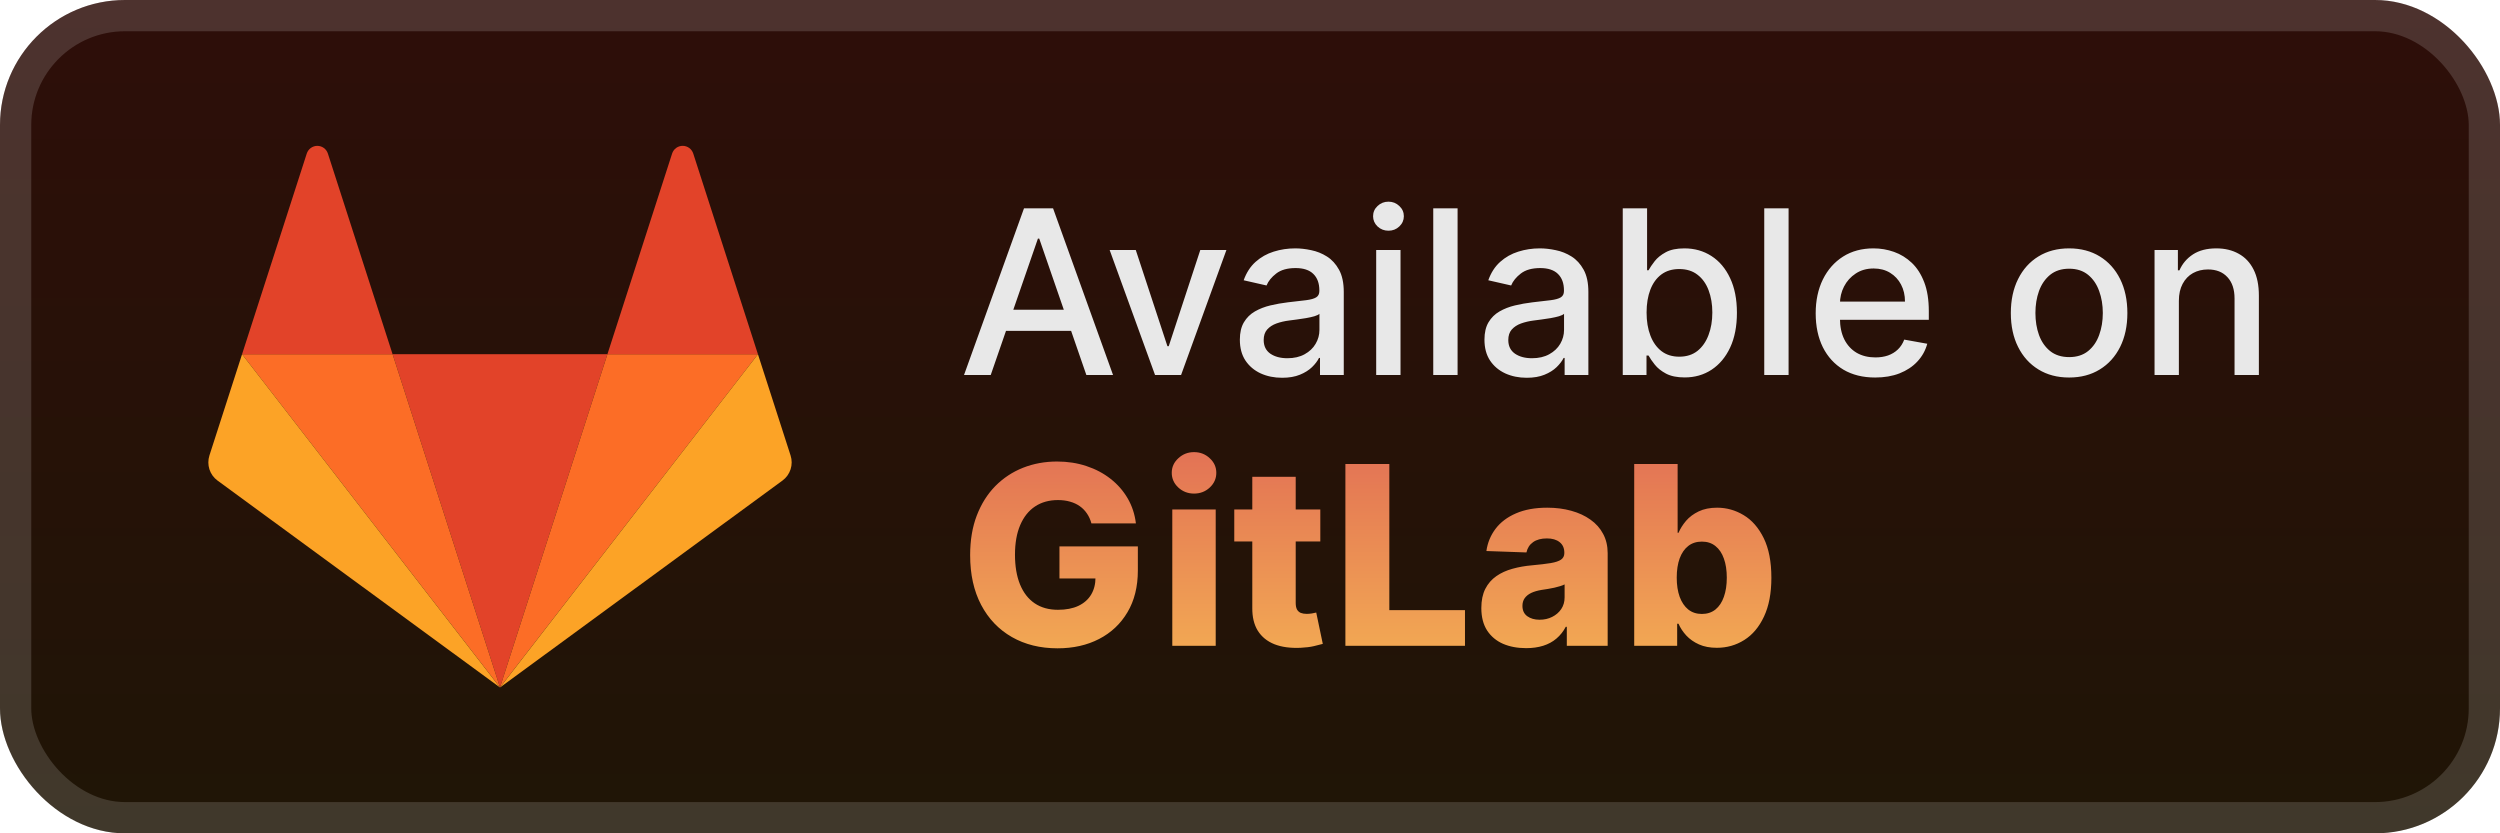
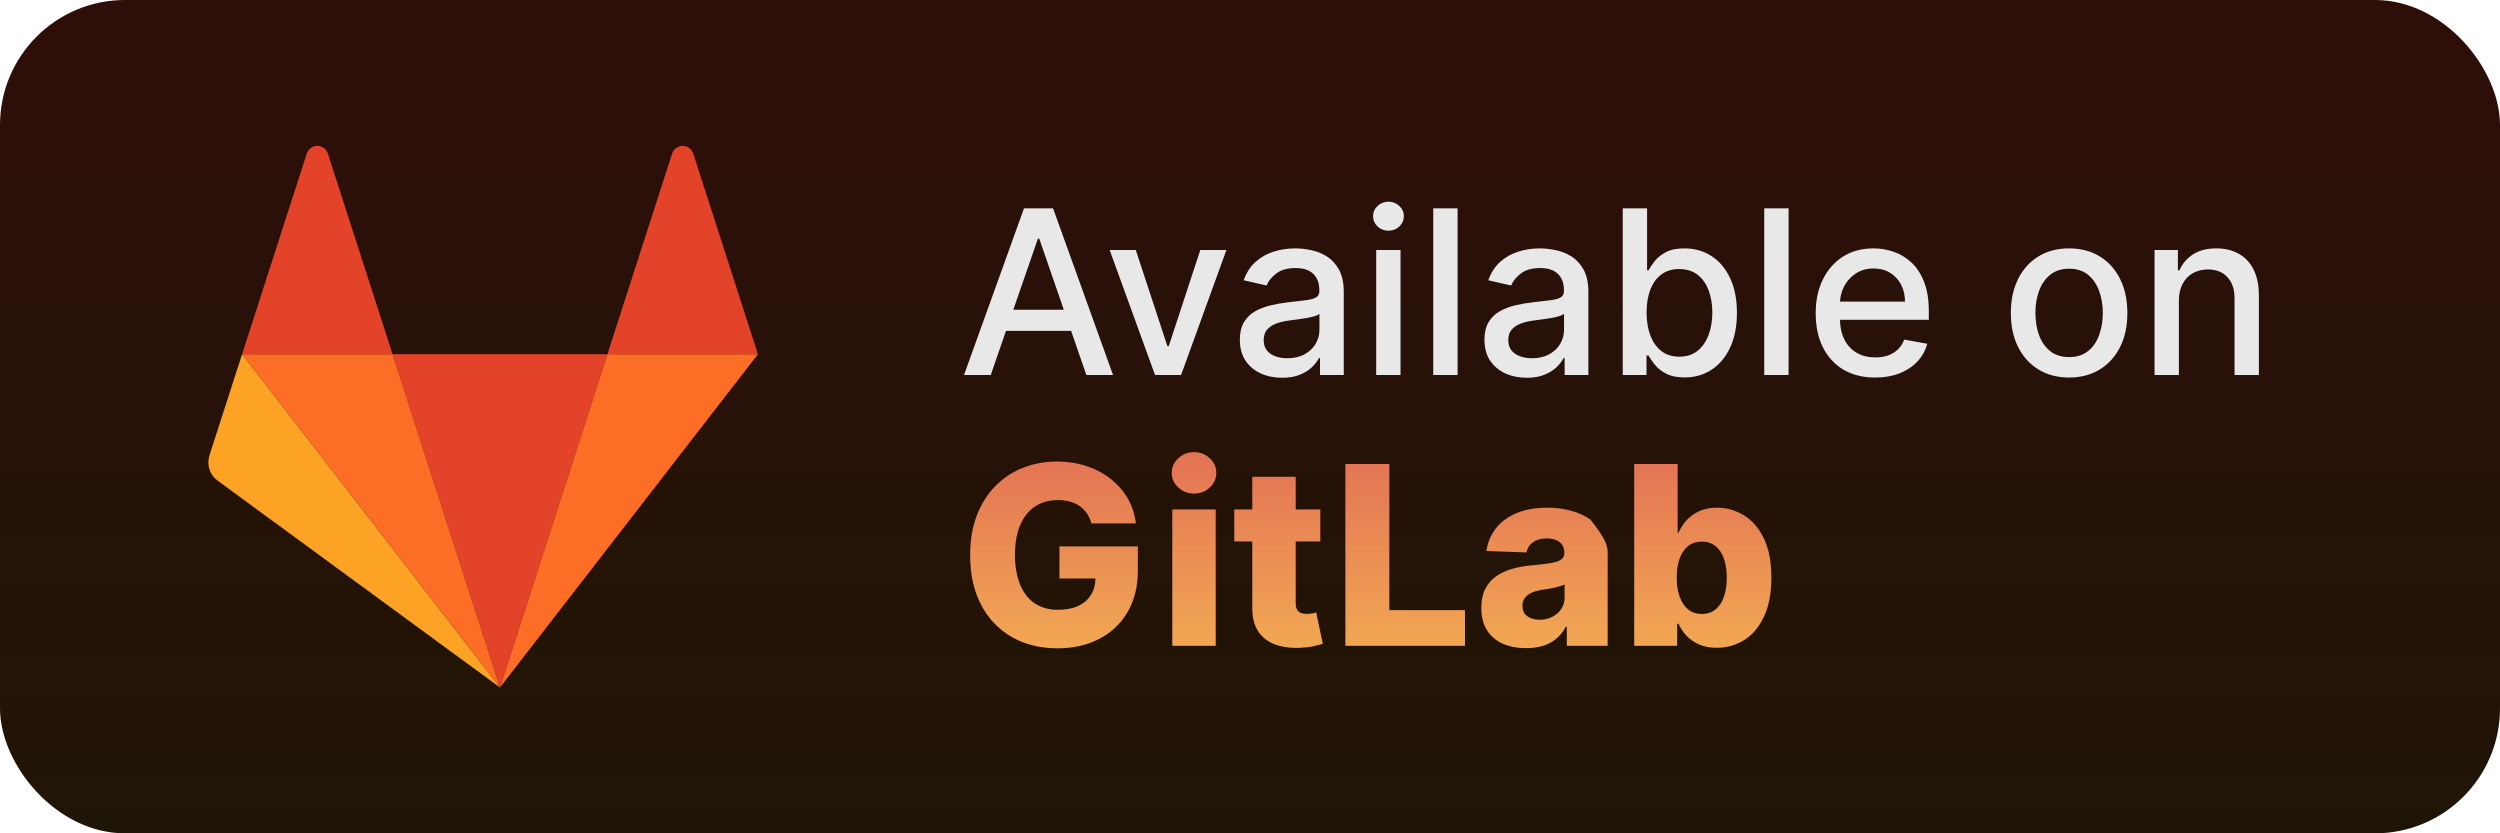
<svg xmlns="http://www.w3.org/2000/svg" width="120" height="40" viewBox="0 0 120 40" fill="none">
  <rect y="-2.28882e-05" width="120" height="40" rx="6" fill="url(#paint0_linear_28_647)" />
  <g filter="url(#filter0_d_28_647)">
    <path d="M24 32.996L29.156 17.003H18.844L24 32.996Z" fill="#E24329" />
    <path d="M24 32.996L18.844 17.003H11.619L24 32.996Z" fill="#FC6D26" />
    <path d="M11.619 17.003L10.052 21.863C9.983 22.08 9.983 22.312 10.052 22.528C10.122 22.744 10.258 22.933 10.44 23.066L24 33L11.619 17.003Z" fill="#FCA326" />
    <path d="M11.619 17.003H18.844L15.739 7.372C15.704 7.264 15.636 7.17 15.545 7.103C15.454 7.037 15.344 7.001 15.232 7.001C15.119 7.001 15.009 7.037 14.918 7.103C14.827 7.17 14.759 7.264 14.724 7.372L11.619 17.003Z" fill="#E24329" />
    <path d="M24 32.996L29.156 17.003H36.381L24 32.996Z" fill="#FC6D26" />
-     <path d="M36.381 17.003L37.948 21.863C38.018 22.08 38.018 22.312 37.948 22.528C37.878 22.744 37.742 22.933 37.56 23.066L24 33L36.381 17.003Z" fill="#FCA326" />
    <path d="M36.381 17.003H29.156L32.261 7.371C32.296 7.263 32.364 7.169 32.455 7.102C32.546 7.036 32.656 7 32.769 7C32.881 7 32.991 7.036 33.082 7.102C33.173 7.169 33.241 7.263 33.276 7.371L36.381 17.003Z" fill="#E24329" />
  </g>
  <g filter="url(#filter1_d_28_647)">
    <path d="M47.555 18H46.273L49.152 10H50.547L53.426 18H52.145L49.883 11.453H49.82L47.555 18ZM47.77 14.867H51.926V15.883H47.77V14.867ZM58.868 12L56.692 18H55.442L53.263 12H54.517L56.036 16.617H56.099L57.614 12H58.868ZM61.54 18.133C61.16 18.133 60.816 18.062 60.509 17.922C60.202 17.779 59.958 17.572 59.778 17.301C59.601 17.03 59.513 16.698 59.513 16.305C59.513 15.966 59.578 15.688 59.708 15.469C59.838 15.25 60.014 15.077 60.235 14.949C60.457 14.822 60.704 14.725 60.977 14.66C61.251 14.595 61.53 14.546 61.813 14.512C62.173 14.47 62.465 14.436 62.688 14.41C62.912 14.382 63.075 14.336 63.177 14.273C63.278 14.211 63.329 14.109 63.329 13.969V13.941C63.329 13.6 63.233 13.336 63.04 13.148C62.85 12.961 62.566 12.867 62.188 12.867C61.795 12.867 61.485 12.954 61.259 13.129C61.035 13.301 60.88 13.492 60.794 13.703L59.696 13.453C59.827 13.088 60.017 12.794 60.267 12.57C60.519 12.344 60.81 12.18 61.138 12.078C61.466 11.974 61.811 11.922 62.173 11.922C62.412 11.922 62.666 11.95 62.935 12.008C63.205 12.062 63.458 12.164 63.692 12.312C63.929 12.461 64.123 12.673 64.274 12.949C64.425 13.223 64.501 13.578 64.501 14.016V18H63.36V17.18H63.313C63.238 17.331 63.125 17.479 62.974 17.625C62.823 17.771 62.629 17.892 62.392 17.988C62.155 18.085 61.871 18.133 61.54 18.133ZM61.794 17.195C62.117 17.195 62.393 17.131 62.622 17.004C62.854 16.876 63.03 16.71 63.149 16.504C63.272 16.296 63.333 16.073 63.333 15.836V15.062C63.291 15.104 63.211 15.143 63.091 15.18C62.974 15.213 62.84 15.243 62.688 15.27C62.537 15.293 62.39 15.315 62.247 15.336C62.104 15.354 61.984 15.37 61.888 15.383C61.661 15.411 61.454 15.46 61.267 15.527C61.082 15.595 60.933 15.693 60.821 15.82C60.712 15.945 60.657 16.112 60.657 16.32C60.657 16.609 60.764 16.828 60.977 16.977C61.191 17.122 61.463 17.195 61.794 17.195ZM66.057 18V12H67.225V18H66.057ZM66.647 11.074C66.443 11.074 66.269 11.007 66.123 10.871C65.98 10.733 65.908 10.569 65.908 10.379C65.908 10.186 65.98 10.022 66.123 9.887C66.269 9.749 66.443 9.68 66.647 9.68C66.85 9.68 67.023 9.749 67.166 9.887C67.312 10.022 67.385 10.186 67.385 10.379C67.385 10.569 67.312 10.733 67.166 10.871C67.023 11.007 66.85 11.074 66.647 11.074ZM69.964 10V18H68.796V10H69.964ZM73.281 18.133C72.901 18.133 72.557 18.062 72.25 17.922C71.943 17.779 71.699 17.572 71.519 17.301C71.342 17.03 71.254 16.698 71.254 16.305C71.254 15.966 71.319 15.688 71.449 15.469C71.579 15.25 71.755 15.077 71.977 14.949C72.198 14.822 72.445 14.725 72.719 14.66C72.992 14.595 73.271 14.546 73.555 14.512C73.914 14.47 74.206 14.436 74.43 14.41C74.654 14.382 74.816 14.336 74.918 14.273C75.019 14.211 75.07 14.109 75.07 13.969V13.941C75.07 13.6 74.974 13.336 74.781 13.148C74.591 12.961 74.307 12.867 73.93 12.867C73.537 12.867 73.227 12.954 73 13.129C72.776 13.301 72.621 13.492 72.535 13.703L71.438 13.453C71.568 13.088 71.758 12.794 72.008 12.57C72.26 12.344 72.551 12.18 72.879 12.078C73.207 11.974 73.552 11.922 73.914 11.922C74.154 11.922 74.407 11.95 74.676 12.008C74.947 12.062 75.199 12.164 75.434 12.312C75.671 12.461 75.865 12.673 76.016 12.949C76.167 13.223 76.242 13.578 76.242 14.016V18H75.102V17.18H75.055C74.979 17.331 74.866 17.479 74.715 17.625C74.564 17.771 74.37 17.892 74.133 17.988C73.896 18.085 73.612 18.133 73.281 18.133ZM73.535 17.195C73.858 17.195 74.134 17.131 74.363 17.004C74.595 16.876 74.771 16.71 74.891 16.504C75.013 16.296 75.074 16.073 75.074 15.836V15.062C75.032 15.104 74.952 15.143 74.832 15.18C74.715 15.213 74.581 15.243 74.43 15.27C74.279 15.293 74.132 15.315 73.988 15.336C73.845 15.354 73.725 15.37 73.629 15.383C73.402 15.411 73.195 15.46 73.008 15.527C72.823 15.595 72.674 15.693 72.562 15.82C72.453 15.945 72.398 16.112 72.398 16.32C72.398 16.609 72.505 16.828 72.719 16.977C72.932 17.122 73.204 17.195 73.535 17.195ZM77.892 18V10H79.06V12.973H79.13C79.198 12.848 79.295 12.703 79.423 12.539C79.55 12.375 79.728 12.232 79.954 12.109C80.181 11.984 80.48 11.922 80.853 11.922C81.337 11.922 81.769 12.044 82.149 12.289C82.53 12.534 82.828 12.887 83.044 13.348C83.263 13.809 83.372 14.363 83.372 15.012C83.372 15.66 83.264 16.216 83.048 16.68C82.832 17.141 82.535 17.496 82.157 17.746C81.78 17.994 81.349 18.117 80.864 18.117C80.5 18.117 80.201 18.056 79.97 17.934C79.74 17.811 79.561 17.668 79.431 17.504C79.3 17.34 79.2 17.194 79.13 17.066H79.032V18H77.892ZM79.036 15C79.036 15.422 79.097 15.792 79.22 16.109C79.342 16.427 79.519 16.676 79.751 16.855C79.983 17.032 80.267 17.121 80.603 17.121C80.951 17.121 81.243 17.029 81.478 16.844C81.712 16.656 81.889 16.402 82.009 16.082C82.131 15.762 82.192 15.401 82.192 15C82.192 14.604 82.132 14.249 82.013 13.934C81.895 13.618 81.718 13.37 81.481 13.188C81.247 13.005 80.954 12.914 80.603 12.914C80.264 12.914 79.978 13.001 79.743 13.176C79.511 13.35 79.336 13.594 79.216 13.906C79.096 14.219 79.036 14.583 79.036 15ZM85.852 10V18H84.684V10H85.852ZM90.009 18.121C89.418 18.121 88.909 17.995 88.481 17.742C88.057 17.487 87.729 17.129 87.497 16.668C87.268 16.204 87.153 15.661 87.153 15.039C87.153 14.425 87.268 13.883 87.497 13.414C87.729 12.945 88.052 12.579 88.466 12.316C88.882 12.053 89.37 11.922 89.927 11.922C90.265 11.922 90.593 11.978 90.911 12.09C91.229 12.202 91.514 12.378 91.767 12.617C92.019 12.857 92.218 13.168 92.364 13.551C92.51 13.931 92.583 14.393 92.583 14.938V15.351H87.814V14.476H91.439C91.439 14.169 91.376 13.897 91.251 13.66C91.126 13.421 90.95 13.232 90.724 13.094C90.5 12.956 90.237 12.887 89.935 12.887C89.606 12.887 89.32 12.967 89.075 13.129C88.833 13.288 88.645 13.496 88.513 13.754C88.382 14.009 88.317 14.286 88.317 14.586V15.27C88.317 15.671 88.388 16.012 88.528 16.293C88.671 16.574 88.871 16.789 89.126 16.938C89.381 17.083 89.679 17.156 90.02 17.156C90.242 17.156 90.444 17.125 90.626 17.062C90.808 16.997 90.966 16.901 91.099 16.773C91.231 16.646 91.333 16.488 91.403 16.301L92.509 16.5C92.42 16.826 92.261 17.111 92.032 17.355C91.806 17.598 91.52 17.786 91.177 17.922C90.836 18.055 90.446 18.121 90.009 18.121ZM99.317 18.121C98.755 18.121 98.264 17.992 97.845 17.734C97.425 17.477 97.1 17.116 96.868 16.652C96.636 16.189 96.52 15.647 96.52 15.027C96.52 14.405 96.636 13.861 96.868 13.395C97.1 12.928 97.425 12.566 97.845 12.309C98.264 12.051 98.755 11.922 99.317 11.922C99.88 11.922 100.371 12.051 100.79 12.309C101.209 12.566 101.535 12.928 101.767 13.395C101.998 13.861 102.114 14.405 102.114 15.027C102.114 15.647 101.998 16.189 101.767 16.652C101.535 17.116 101.209 17.477 100.79 17.734C100.371 17.992 99.88 18.121 99.317 18.121ZM99.321 17.141C99.686 17.141 99.988 17.044 100.228 16.852C100.467 16.659 100.644 16.402 100.759 16.082C100.876 15.762 100.935 15.409 100.935 15.023C100.935 14.641 100.876 14.289 100.759 13.969C100.644 13.646 100.467 13.387 100.228 13.191C99.988 12.996 99.686 12.898 99.321 12.898C98.954 12.898 98.649 12.996 98.407 13.191C98.168 13.387 97.989 13.646 97.872 13.969C97.757 14.289 97.7 14.641 97.7 15.023C97.7 15.409 97.757 15.762 97.872 16.082C97.989 16.402 98.168 16.659 98.407 16.852C98.649 17.044 98.954 17.141 99.321 17.141ZM104.586 14.438V18H103.418V12H104.539V12.976H104.613C104.751 12.659 104.967 12.404 105.262 12.211C105.559 12.018 105.932 11.922 106.383 11.922C106.792 11.922 107.15 12.008 107.457 12.18C107.764 12.349 108.003 12.601 108.172 12.938C108.341 13.273 108.426 13.689 108.426 14.184V18H107.258V14.324C107.258 13.889 107.145 13.55 106.918 13.305C106.691 13.057 106.38 12.934 105.984 12.934C105.714 12.934 105.473 12.992 105.262 13.109C105.053 13.226 104.888 13.398 104.766 13.625C104.646 13.849 104.586 14.12 104.586 14.438Z" fill="#E8E8E8" />
-     <path d="M52.388 25.123C52.34 24.945 52.269 24.787 52.175 24.651C52.081 24.511 51.966 24.393 51.83 24.297C51.693 24.2 51.537 24.128 51.361 24.079C51.185 24.028 50.992 24.003 50.781 24.003C50.358 24.003 49.992 24.105 49.682 24.31C49.375 24.514 49.138 24.812 48.97 25.204C48.803 25.594 48.719 26.067 48.719 26.623C48.719 27.183 48.8 27.66 48.962 28.055C49.124 28.45 49.358 28.751 49.665 28.959C49.972 29.166 50.344 29.27 50.781 29.27C51.168 29.27 51.494 29.207 51.761 29.082C52.031 28.954 52.236 28.774 52.375 28.541C52.514 28.308 52.584 28.034 52.584 27.719L52.976 27.766H50.854V26.227H54.617V27.382C54.617 28.163 54.45 28.832 54.118 29.389C53.788 29.946 53.334 30.373 52.754 30.672C52.178 30.97 51.514 31.119 50.764 31.119C49.932 31.119 49.2 30.939 48.57 30.578C47.939 30.217 47.447 29.703 47.095 29.035C46.743 28.365 46.567 27.57 46.567 26.649C46.567 25.933 46.673 25.298 46.886 24.744C47.099 24.188 47.396 23.716 47.777 23.329C48.16 22.943 48.604 22.651 49.106 22.452C49.612 22.253 50.156 22.153 50.739 22.153C51.244 22.153 51.715 22.226 52.149 22.371C52.587 22.516 52.973 22.72 53.308 22.984C53.646 23.248 53.92 23.562 54.131 23.926C54.341 24.29 54.472 24.689 54.523 25.123H52.388ZM56.27 31V24.454H58.354V31H56.27ZM57.314 23.692C57.021 23.692 56.77 23.595 56.56 23.402C56.349 23.206 56.244 22.97 56.244 22.695C56.244 22.422 56.349 22.189 56.56 21.996C56.77 21.8 57.021 21.702 57.314 21.702C57.609 21.702 57.861 21.8 58.068 21.996C58.278 22.189 58.383 22.422 58.383 22.695C58.383 22.97 58.278 23.206 58.068 23.402C57.861 23.595 57.609 23.692 57.314 23.692ZM63.375 24.454V25.989H59.245V24.454H63.375ZM60.11 22.886H62.194V28.942C62.194 29.07 62.214 29.173 62.254 29.253C62.297 29.329 62.358 29.385 62.437 29.419C62.517 29.45 62.612 29.466 62.723 29.466C62.802 29.466 62.886 29.459 62.974 29.445C63.065 29.427 63.133 29.413 63.179 29.402L63.494 30.906C63.395 30.935 63.254 30.97 63.072 31.013C62.893 31.055 62.679 31.082 62.429 31.094C61.94 31.116 61.521 31.06 61.172 30.923C60.825 30.784 60.559 30.568 60.375 30.276C60.193 29.983 60.105 29.615 60.11 29.172V22.886ZM64.579 31V22.273H66.688V29.287H70.319V31H64.579ZM73.256 31.111C72.838 31.111 72.467 31.041 72.144 30.902C71.822 30.76 71.568 30.547 71.381 30.263C71.196 29.976 71.104 29.616 71.104 29.185C71.104 28.821 71.168 28.514 71.295 28.264C71.423 28.014 71.599 27.811 71.824 27.655C72.048 27.498 72.307 27.381 72.599 27.301C72.892 27.219 73.204 27.163 73.537 27.135C73.909 27.101 74.209 27.065 74.436 27.028C74.663 26.989 74.828 26.933 74.93 26.862C75.035 26.788 75.088 26.685 75.088 26.551V26.53C75.088 26.311 75.013 26.142 74.862 26.023C74.712 25.903 74.508 25.844 74.253 25.844C73.977 25.844 73.756 25.903 73.588 26.023C73.42 26.142 73.314 26.307 73.269 26.517L71.347 26.449C71.403 26.051 71.55 25.696 71.785 25.384C72.024 25.068 72.351 24.821 72.766 24.642C73.183 24.46 73.685 24.369 74.27 24.369C74.688 24.369 75.072 24.419 75.425 24.518C75.777 24.615 76.084 24.757 76.345 24.945C76.606 25.129 76.808 25.357 76.95 25.626C77.095 25.896 77.168 26.204 77.168 26.551V31H75.207V30.088H75.156C75.04 30.31 74.891 30.497 74.709 30.651C74.53 30.804 74.318 30.919 74.074 30.996C73.832 31.072 73.56 31.111 73.256 31.111ZM73.899 29.747C74.124 29.747 74.325 29.702 74.504 29.611C74.686 29.52 74.831 29.395 74.939 29.236C75.047 29.074 75.101 28.886 75.101 28.673V28.051C75.041 28.082 74.969 28.111 74.883 28.136C74.801 28.162 74.71 28.186 74.611 28.209C74.511 28.232 74.409 28.251 74.304 28.268C74.199 28.285 74.098 28.301 74.001 28.315C73.805 28.347 73.638 28.395 73.499 28.46C73.362 28.526 73.257 28.611 73.183 28.716C73.112 28.818 73.077 28.94 73.077 29.082C73.077 29.298 73.153 29.463 73.307 29.577C73.463 29.69 73.66 29.747 73.899 29.747ZM78.442 31V22.273H80.526V25.575H80.568C80.653 25.376 80.774 25.185 80.93 25C81.09 24.815 81.291 24.665 81.535 24.548C81.783 24.429 82.078 24.369 82.422 24.369C82.876 24.369 83.301 24.489 83.696 24.727C84.094 24.966 84.415 25.334 84.659 25.831C84.903 26.328 85.026 26.962 85.026 27.732C85.026 28.473 84.908 29.094 84.672 29.594C84.439 30.094 84.124 30.469 83.726 30.719C83.331 30.969 82.892 31.094 82.409 31.094C82.079 31.094 81.794 31.04 81.552 30.932C81.311 30.824 81.108 30.682 80.943 30.506C80.781 30.329 80.656 30.141 80.568 29.939H80.504V31H78.442ZM80.483 27.727C80.483 28.079 80.53 28.386 80.624 28.648C80.72 28.909 80.858 29.112 81.037 29.257C81.219 29.399 81.436 29.47 81.689 29.47C81.945 29.47 82.162 29.399 82.341 29.257C82.52 29.112 82.655 28.909 82.746 28.648C82.84 28.386 82.886 28.079 82.886 27.727C82.886 27.375 82.84 27.07 82.746 26.811C82.655 26.552 82.52 26.352 82.341 26.21C82.165 26.068 81.947 25.997 81.689 25.997C81.433 25.997 81.216 26.067 81.037 26.206C80.858 26.345 80.72 26.544 80.624 26.802C80.53 27.061 80.483 27.369 80.483 27.727Z" fill="url(#paint1_linear_28_647)" />
+     <path d="M52.388 25.123C52.34 24.945 52.269 24.787 52.175 24.651C52.081 24.511 51.966 24.393 51.83 24.297C51.693 24.2 51.537 24.128 51.361 24.079C51.185 24.028 50.992 24.003 50.781 24.003C50.358 24.003 49.992 24.105 49.682 24.31C49.375 24.514 49.138 24.812 48.97 25.204C48.803 25.594 48.719 26.067 48.719 26.623C48.719 27.183 48.8 27.66 48.962 28.055C49.124 28.45 49.358 28.751 49.665 28.959C49.972 29.166 50.344 29.27 50.781 29.27C51.168 29.27 51.494 29.207 51.761 29.082C52.031 28.954 52.236 28.774 52.375 28.541C52.514 28.308 52.584 28.034 52.584 27.719L52.976 27.766H50.854V26.227H54.617V27.382C54.617 28.163 54.45 28.832 54.118 29.389C53.788 29.946 53.334 30.373 52.754 30.672C52.178 30.97 51.514 31.119 50.764 31.119C49.932 31.119 49.2 30.939 48.57 30.578C47.939 30.217 47.447 29.703 47.095 29.035C46.743 28.365 46.567 27.57 46.567 26.649C46.567 25.933 46.673 25.298 46.886 24.744C47.099 24.188 47.396 23.716 47.777 23.329C48.16 22.943 48.604 22.651 49.106 22.452C49.612 22.253 50.156 22.153 50.739 22.153C51.244 22.153 51.715 22.226 52.149 22.371C52.587 22.516 52.973 22.72 53.308 22.984C53.646 23.248 53.92 23.562 54.131 23.926C54.341 24.29 54.472 24.689 54.523 25.123H52.388ZM56.27 31V24.454H58.354V31H56.27ZM57.314 23.692C57.021 23.692 56.77 23.595 56.56 23.402C56.349 23.206 56.244 22.97 56.244 22.695C56.244 22.422 56.349 22.189 56.56 21.996C56.77 21.8 57.021 21.702 57.314 21.702C57.609 21.702 57.861 21.8 58.068 21.996C58.278 22.189 58.383 22.422 58.383 22.695C58.383 22.97 58.278 23.206 58.068 23.402C57.861 23.595 57.609 23.692 57.314 23.692ZM63.375 24.454V25.989H59.245V24.454H63.375ZM60.11 22.886H62.194V28.942C62.194 29.07 62.214 29.173 62.254 29.253C62.297 29.329 62.358 29.385 62.437 29.419C62.517 29.45 62.612 29.466 62.723 29.466C62.802 29.466 62.886 29.459 62.974 29.445C63.065 29.427 63.133 29.413 63.179 29.402L63.494 30.906C63.395 30.935 63.254 30.97 63.072 31.013C62.893 31.055 62.679 31.082 62.429 31.094C61.94 31.116 61.521 31.06 61.172 30.923C60.825 30.784 60.559 30.568 60.375 30.276C60.193 29.983 60.105 29.615 60.11 29.172V22.886ZM64.579 31V22.273H66.688V29.287H70.319V31H64.579ZM73.256 31.111C72.838 31.111 72.467 31.041 72.144 30.902C71.822 30.76 71.568 30.547 71.381 30.263C71.196 29.976 71.104 29.616 71.104 29.185C71.104 28.821 71.168 28.514 71.295 28.264C71.423 28.014 71.599 27.811 71.824 27.655C72.048 27.498 72.307 27.381 72.599 27.301C72.892 27.219 73.204 27.163 73.537 27.135C73.909 27.101 74.209 27.065 74.436 27.028C74.663 26.989 74.828 26.933 74.93 26.862C75.035 26.788 75.088 26.685 75.088 26.551V26.53C75.088 26.311 75.013 26.142 74.862 26.023C74.712 25.903 74.508 25.844 74.253 25.844C73.977 25.844 73.756 25.903 73.588 26.023C73.42 26.142 73.314 26.307 73.269 26.517L71.347 26.449C71.403 26.051 71.55 25.696 71.785 25.384C72.024 25.068 72.351 24.821 72.766 24.642C73.183 24.46 73.685 24.369 74.27 24.369C74.688 24.369 75.072 24.419 75.425 24.518C75.777 24.615 76.084 24.757 76.345 24.945C77.095 25.896 77.168 26.204 77.168 26.551V31H75.207V30.088H75.156C75.04 30.31 74.891 30.497 74.709 30.651C74.53 30.804 74.318 30.919 74.074 30.996C73.832 31.072 73.56 31.111 73.256 31.111ZM73.899 29.747C74.124 29.747 74.325 29.702 74.504 29.611C74.686 29.52 74.831 29.395 74.939 29.236C75.047 29.074 75.101 28.886 75.101 28.673V28.051C75.041 28.082 74.969 28.111 74.883 28.136C74.801 28.162 74.71 28.186 74.611 28.209C74.511 28.232 74.409 28.251 74.304 28.268C74.199 28.285 74.098 28.301 74.001 28.315C73.805 28.347 73.638 28.395 73.499 28.46C73.362 28.526 73.257 28.611 73.183 28.716C73.112 28.818 73.077 28.94 73.077 29.082C73.077 29.298 73.153 29.463 73.307 29.577C73.463 29.69 73.66 29.747 73.899 29.747ZM78.442 31V22.273H80.526V25.575H80.568C80.653 25.376 80.774 25.185 80.93 25C81.09 24.815 81.291 24.665 81.535 24.548C81.783 24.429 82.078 24.369 82.422 24.369C82.876 24.369 83.301 24.489 83.696 24.727C84.094 24.966 84.415 25.334 84.659 25.831C84.903 26.328 85.026 26.962 85.026 27.732C85.026 28.473 84.908 29.094 84.672 29.594C84.439 30.094 84.124 30.469 83.726 30.719C83.331 30.969 82.892 31.094 82.409 31.094C82.079 31.094 81.794 31.04 81.552 30.932C81.311 30.824 81.108 30.682 80.943 30.506C80.781 30.329 80.656 30.141 80.568 29.939H80.504V31H78.442ZM80.483 27.727C80.483 28.079 80.53 28.386 80.624 28.648C80.72 28.909 80.858 29.112 81.037 29.257C81.219 29.399 81.436 29.47 81.689 29.47C81.945 29.47 82.162 29.399 82.341 29.257C82.52 29.112 82.655 28.909 82.746 28.648C82.84 28.386 82.886 28.079 82.886 27.727C82.886 27.375 82.84 27.07 82.746 26.811C82.655 26.552 82.52 26.352 82.341 26.21C82.165 26.068 81.947 25.997 81.689 25.997C81.433 25.997 81.216 26.067 81.037 26.206C80.858 26.345 80.72 26.544 80.624 26.802C80.53 27.061 80.483 27.369 80.483 27.727Z" fill="url(#paint1_linear_28_647)" />
  </g>
-   <rect x="0.75" y="0.75" width="118.5" height="38.5" rx="5.25" stroke="white" stroke-opacity="0.15" stroke-width="1.5" />
  <defs>
    <filter id="filter0_d_28_647" x="6" y="2" width="36" height="36" filterUnits="userSpaceOnUse" color-interpolation-filters="sRGB">
      <feFlood flood-opacity="0" result="BackgroundImageFix" />
      <feColorMatrix in="SourceAlpha" type="matrix" values="0 0 0 0 0 0 0 0 0 0 0 0 0 0 0 0 0 0 127 0" result="hardAlpha" />
      <feOffset />
      <feGaussianBlur stdDeviation="2" />
      <feComposite in2="hardAlpha" operator="out" />
      <feColorMatrix type="matrix" values="0 0 0 0 0 0 0 0 0 0 0 0 0 0 0 0 0 0 0.25 0" />
      <feBlend mode="normal" in2="BackgroundImageFix" result="effect1_dropShadow_28_647" />
      <feBlend mode="normal" in="SourceGraphic" in2="effect1_dropShadow_28_647" result="shape" />
    </filter>
    <filter id="filter1_d_28_647" x="42" y="3" width="72" height="34" filterUnits="userSpaceOnUse" color-interpolation-filters="sRGB">
      <feFlood flood-opacity="0" result="BackgroundImageFix" />
      <feColorMatrix in="SourceAlpha" type="matrix" values="0 0 0 0 0 0 0 0 0 0 0 0 0 0 0 0 0 0 127 0" result="hardAlpha" />
      <feOffset />
      <feGaussianBlur stdDeviation="2" />
      <feComposite in2="hardAlpha" operator="out" />
      <feColorMatrix type="matrix" values="0 0 0 0 0 0 0 0 0 0 0 0 0 0 0 0 0 0 0.25 0" />
      <feBlend mode="normal" in2="BackgroundImageFix" result="effect1_dropShadow_28_647" />
      <feBlend mode="normal" in="SourceGraphic" in2="effect1_dropShadow_28_647" result="shape" />
    </filter>
    <linearGradient id="paint0_linear_28_647" x1="60" y1="-2.28882e-05" x2="60" y2="40" gradientUnits="userSpaceOnUse">
      <stop stop-color="#2E0E09" />
      <stop offset="1" stop-color="#1F1506" />
    </linearGradient>
    <linearGradient id="paint1_linear_28_647" x1="66" y1="20" x2="66" y2="33" gradientUnits="userSpaceOnUse">
      <stop stop-color="#E06955" />
      <stop offset="1" stop-color="#F5B253" />
    </linearGradient>
  </defs>
</svg>